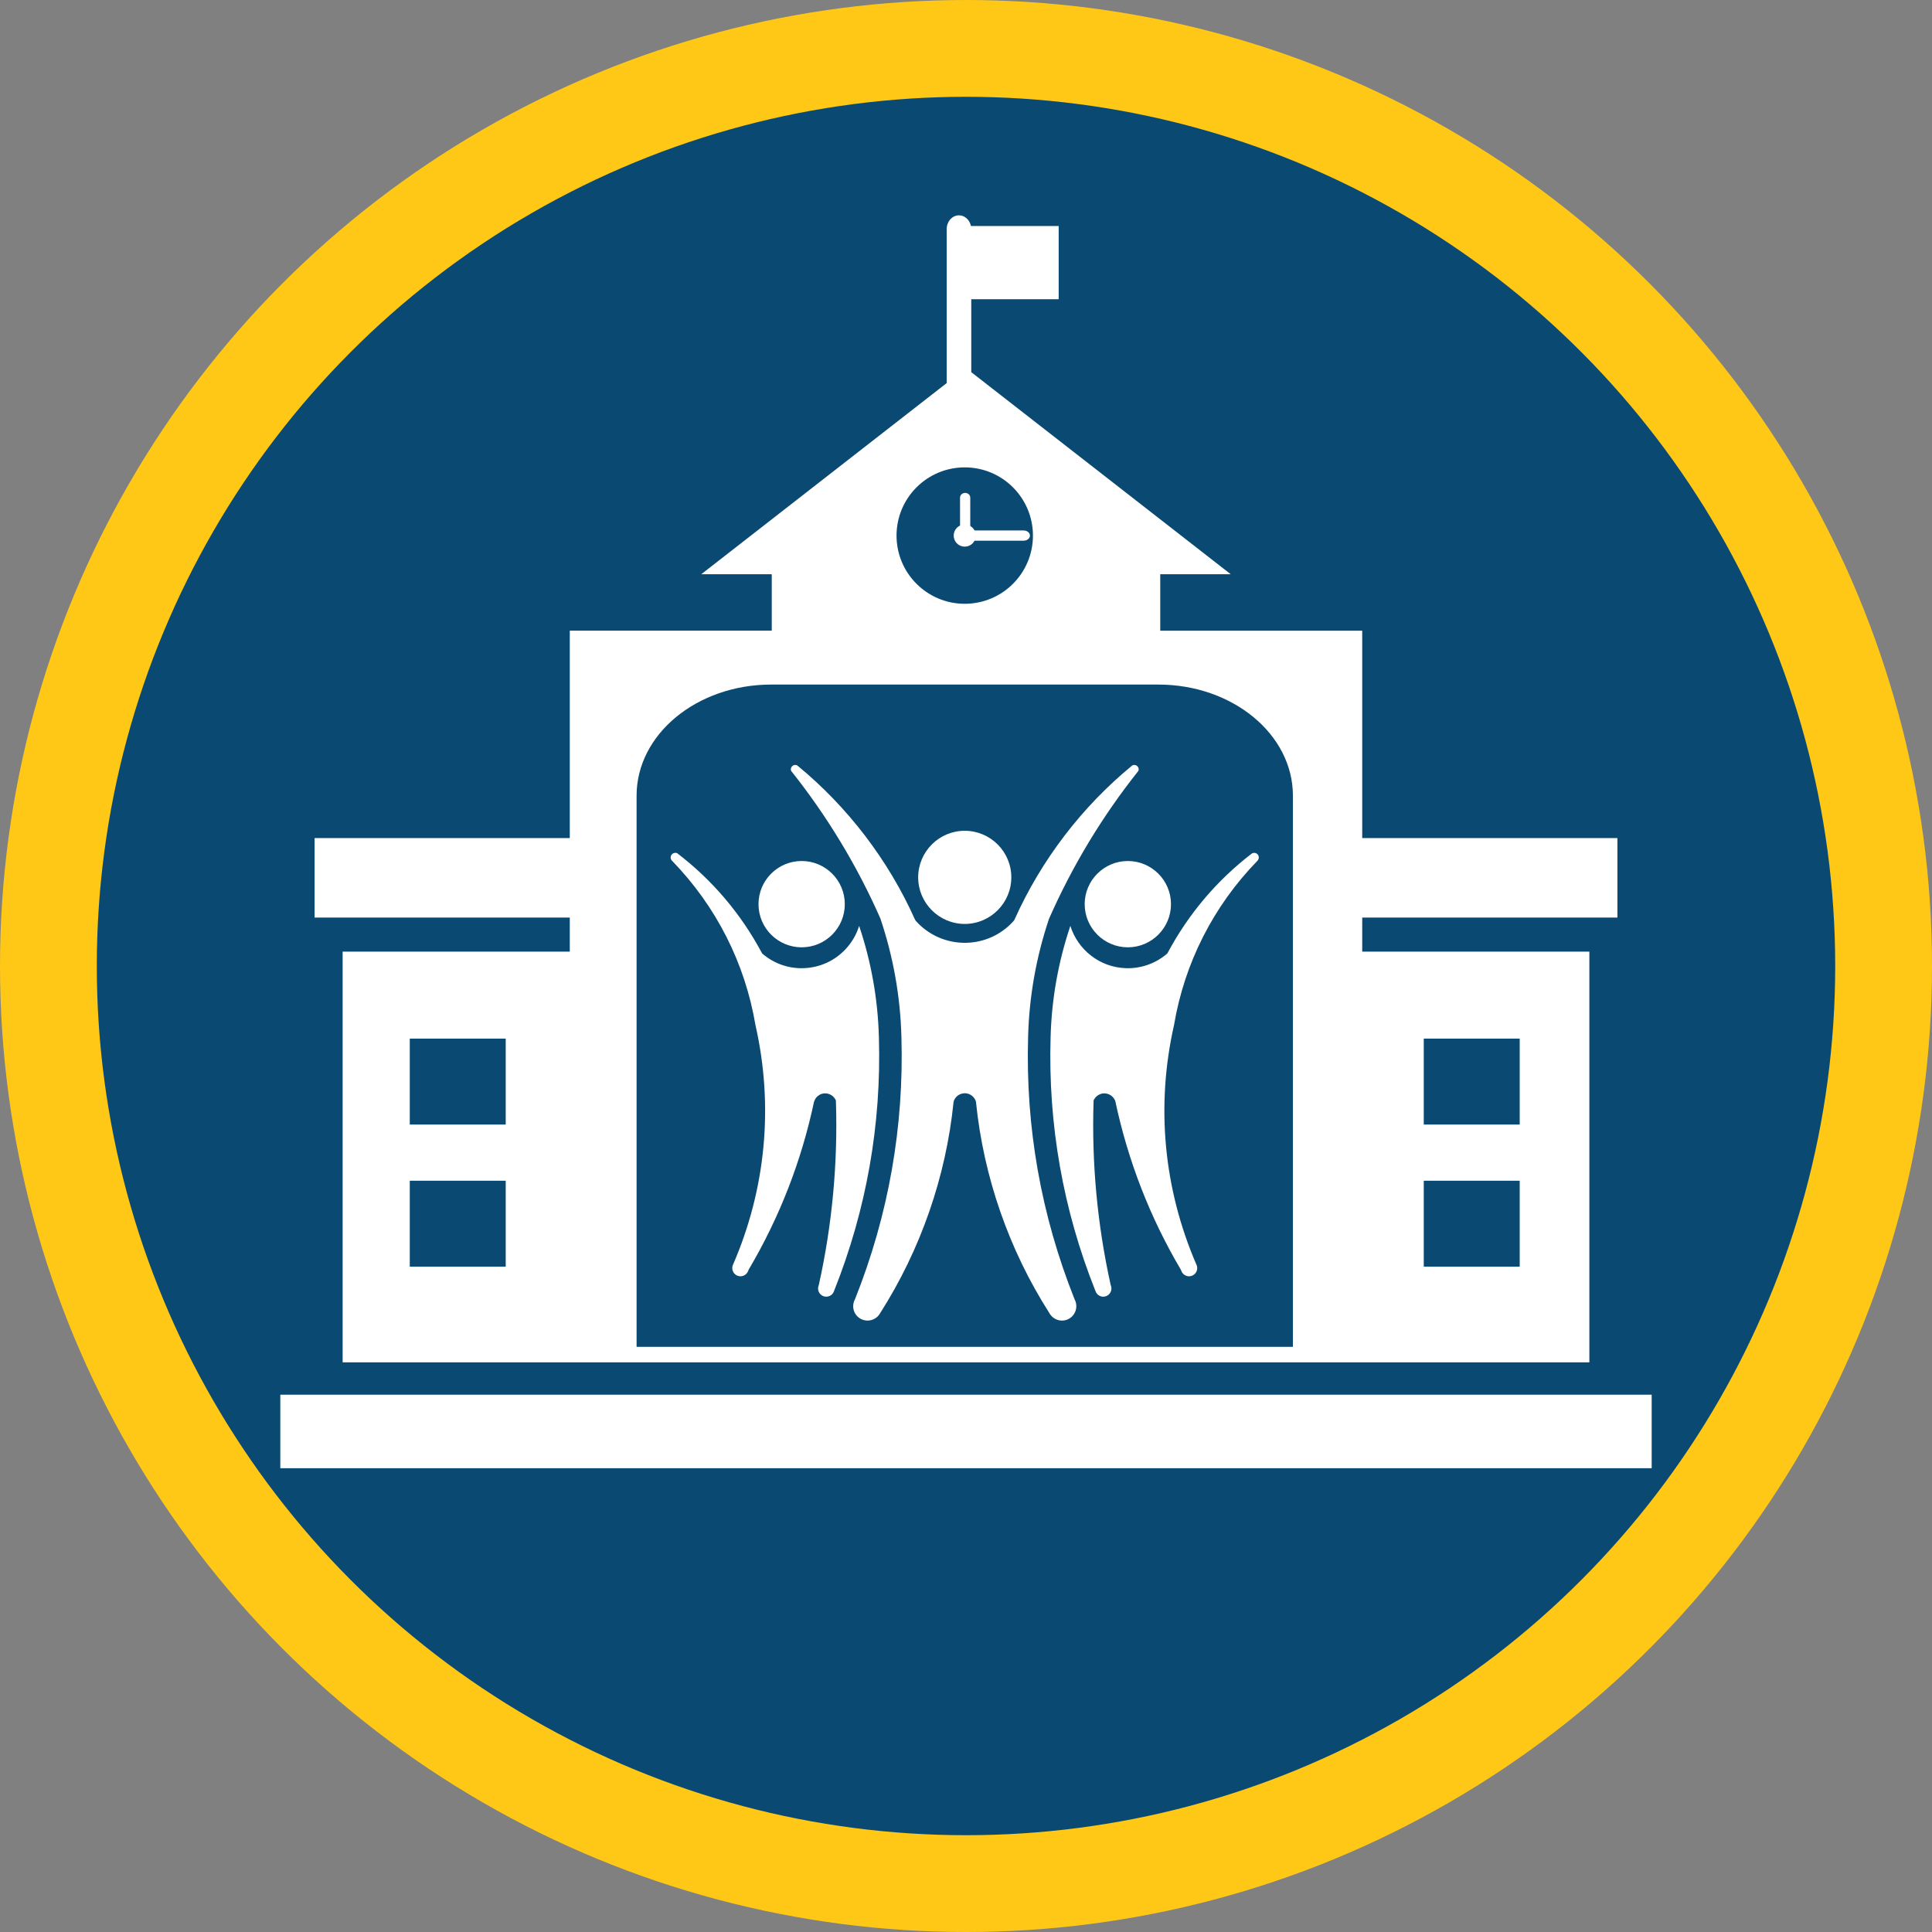
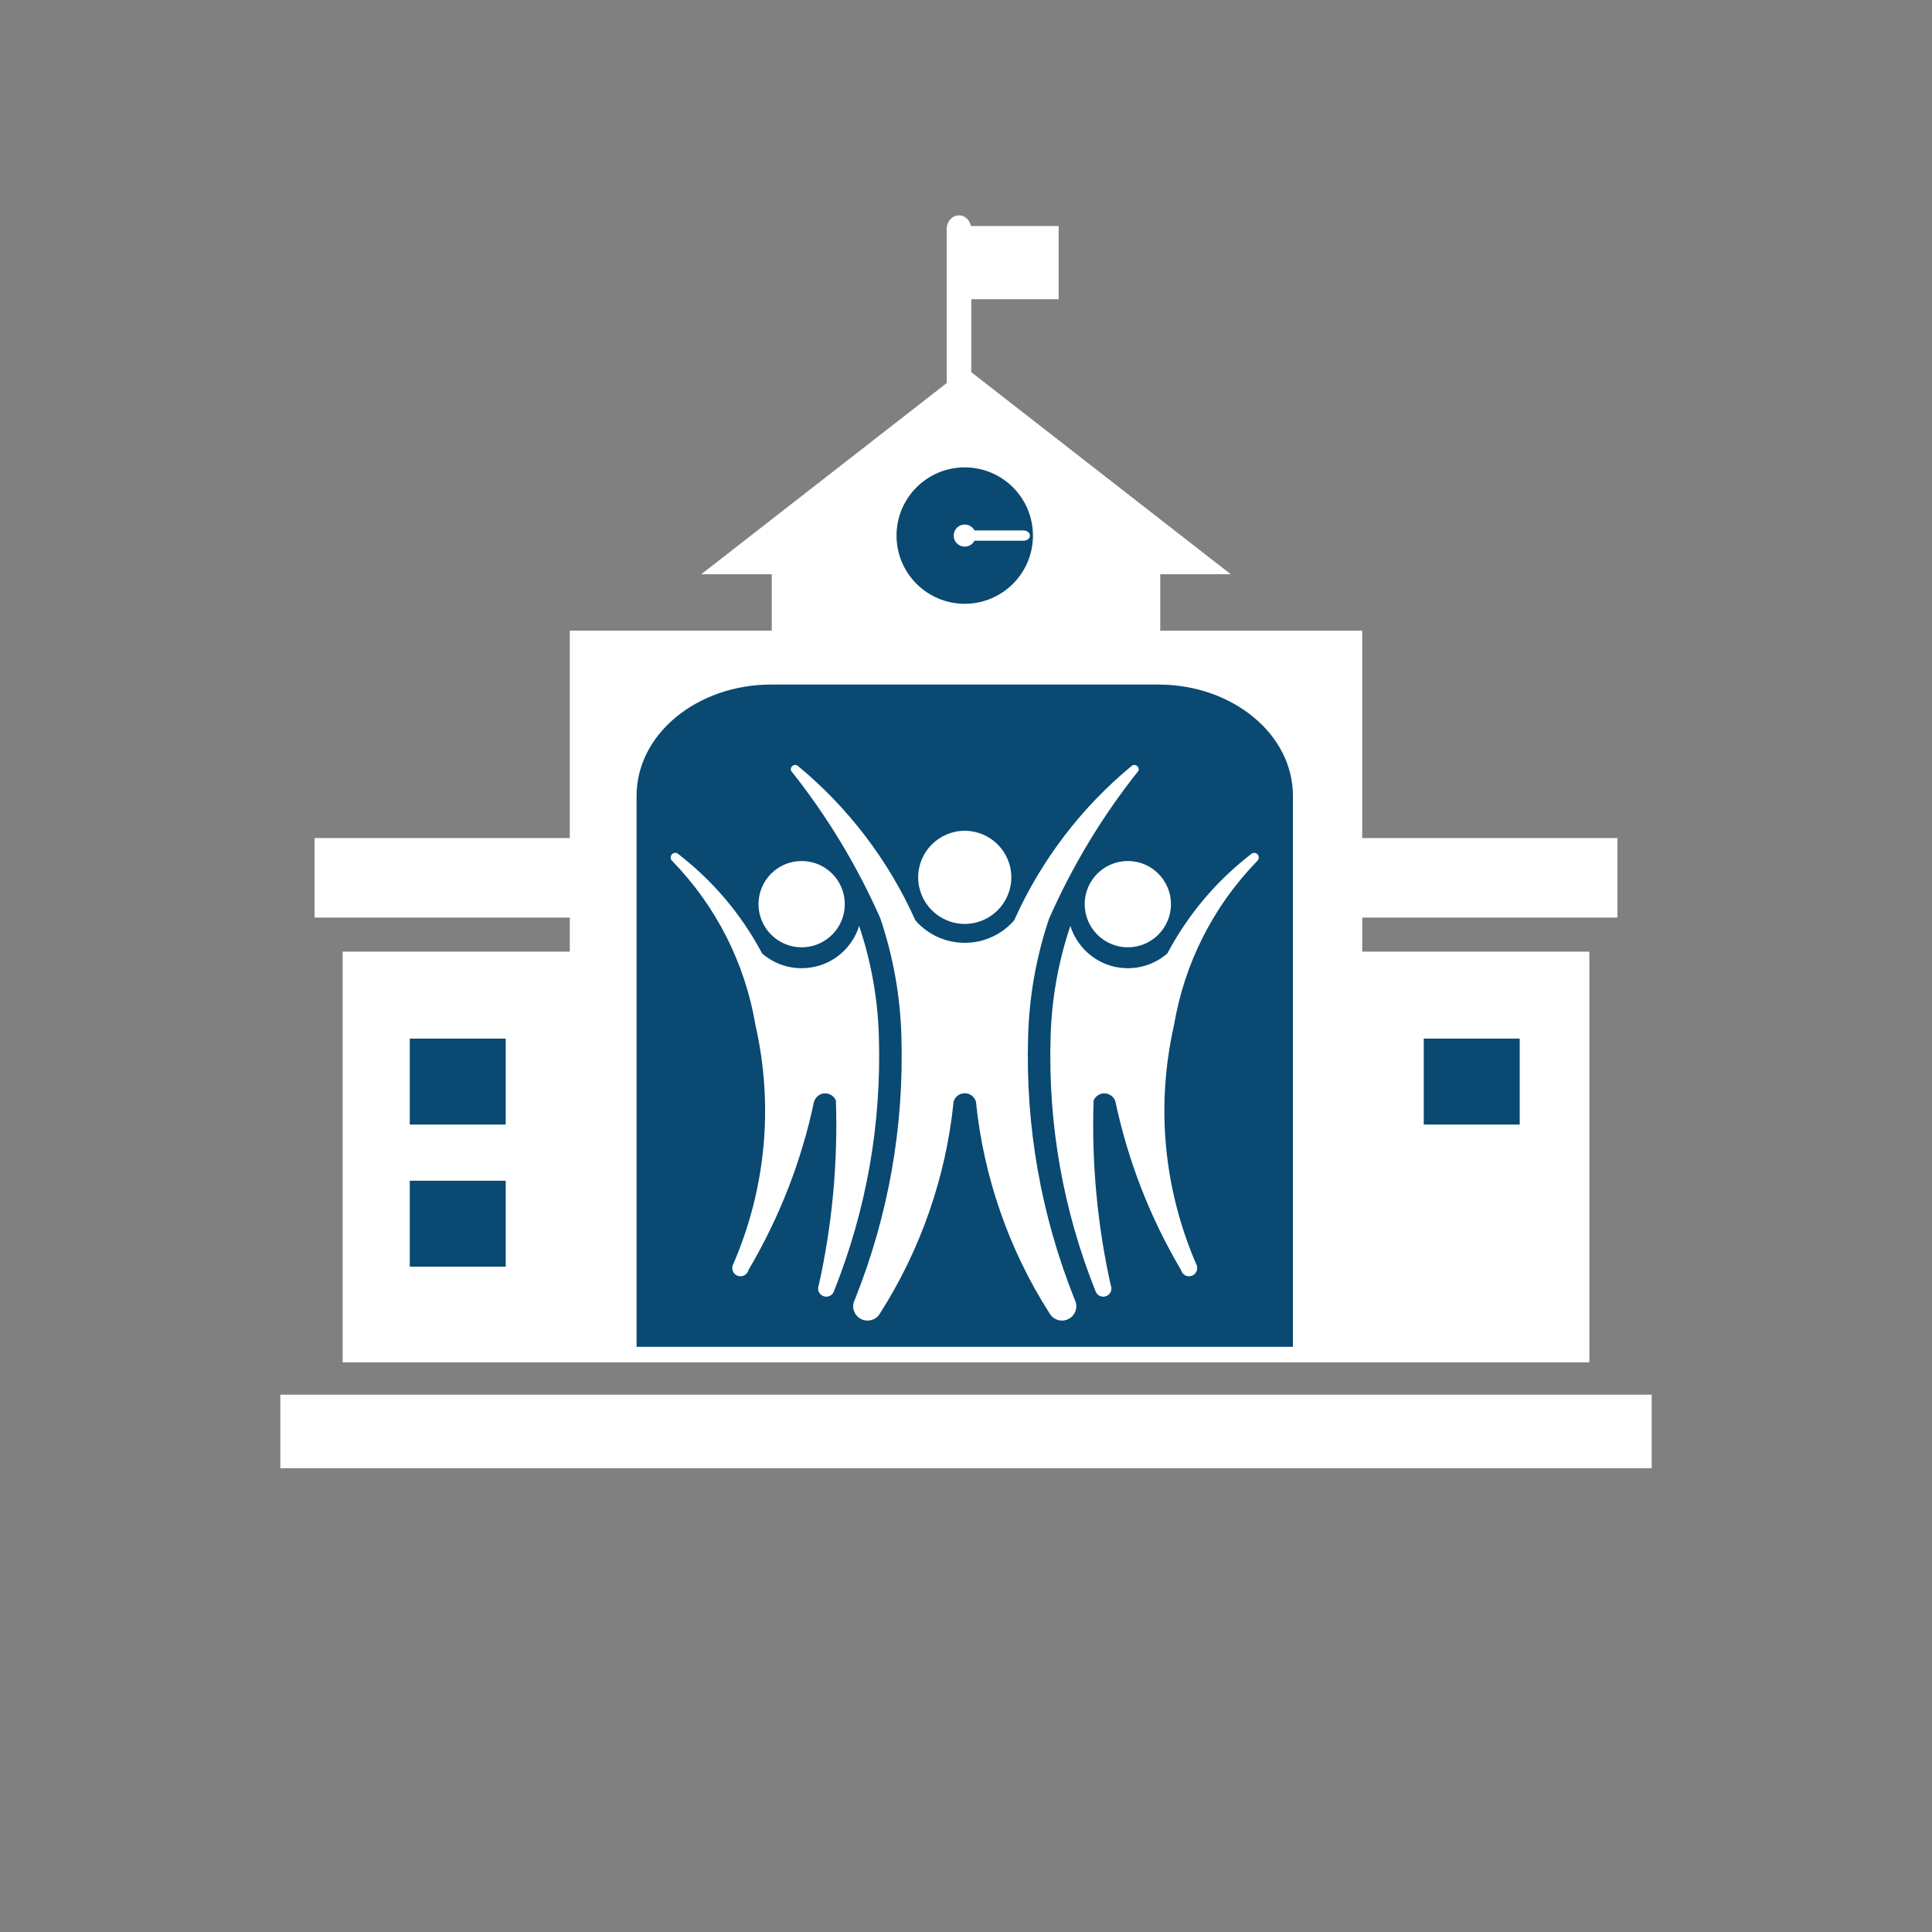
<svg xmlns="http://www.w3.org/2000/svg" id="Layer_1" data-name="Layer 1" version="1.1" viewBox="0 0 303.571 303.571">
  <rect x="0" y="0" width="303.571" height="303.571" fill="#808080" stroke="none" />
  <defs>
    <style>
      .cls-1 {
        stroke: #fff;
        stroke-linejoin: round;
        stroke-width: .514px;
      }

      .cls-1, .cls-2 {
        fill: #fff;
      }

      .cls-3, .cls-2 {
        stroke-width: 0px;
      }

      .cls-3, .cls-4 {
        fill: #094972;
      }

      .cls-4 {
        stroke: #ffc816;
        stroke-miterlimit: 10;
        stroke-width: 15.21px;
      }
    </style>
  </defs>
-   <circle class="cls-4" cx="151.786" cy="151.786" r="144.181" />
  <g>
    <g>
      <rect class="cls-2" x="44.046" y="219.146" width="215.479" height="11.552" />
      <path class="cls-2" d="M254.14,144.174v-12.491h-40.098v-32.585h-31.735v-8.866h11.08l-40.774-31.755v-11.463h13.734v-11.502h-13.784c-.199-.959-.967-1.677-1.881-1.677-1.065,0-1.931.973-1.931,2.168v24.191l-38.567,30.037h11.08v8.866h-31.735v32.585h-40.098v12.491h40.098v5.355h-35.691v64.534h195.895v-64.534h-35.69v-5.355h40.098Z" />
    </g>
    <g>
      <g>
        <rect class="cls-3" x="64.388" y="163.195" width="15.074" height="13.504" />
        <rect class="cls-3" x="64.388" y="185.526" width="15.074" height="13.504" />
      </g>
      <g>
        <rect class="cls-3" x="223.713" y="163.194" width="15.075" height="13.504" />
-         <rect class="cls-3" x="223.713" y="185.526" width="15.075" height="13.504" />
      </g>
    </g>
    <path class="cls-3" d="M100.025,211.628v-86.603c0-9.643,9.473-17.461,21.155-17.461h60.818c11.685,0,21.153,7.818,21.153,17.461v86.603h-103.127Z" />
    <path class="cls-2" d="M188.056,198.864c-5.229-12.028-6.46-25.077-3.583-37.802,1.64-9.722,6.154-18.641,13.046-25.75.335-.304.359-.764.091-1.062-.232-.258-.618-.316-.915-.136-5.453,4.183-9.919,9.438-13.205,15.573l-.068.127-.11.092c-1.789,1.508-4.066,2.299-6.4,2.223-4.13-.132-7.564-2.907-8.73-6.646-1.903,5.647-2.947,11.521-3.105,17.501-.405,13.697,1.958,27.089,7.026,39.812.122.379.348.646.653.805.305.158.654.188.981.084.328-.104.596-.329.754-.634.159-.305.188-.654.085-.981l-.067-.205c-2.089-9.438-2.991-19.123-2.679-28.787l.006-.182.088-.159c.22-.395.575-.693,1.002-.839.949-.327,1.993.18,2.322,1.132,1.996,9.394,5.448,18.265,10.285,26.456l.069.155c.215.678.938,1.053,1.617.84.676-.214,1.053-.939.839-1.617Z" />
    <path class="cls-2" d="M177.214,135.289c-3.738,0-6.78,3.042-6.78,6.78s3.042,6.78,6.78,6.78,6.78-3.042,6.78-6.78-3.042-6.78-6.78-6.78Z" />
    <path class="cls-2" d="M167.952,207.221c1.077-.593,1.482-1.958.903-3.043-5.283-13.25-7.73-27.117-7.31-41.291.167-6.304,1.272-12.534,3.283-18.513,3.683-8.361,8.402-16.163,14.051-23.253.054-.15.054-.312,0-.464-.062-.174-.188-.314-.354-.394h0c-.197-.094-.424-.089-.616.01-7.92,6.5-14.318,14.876-18.502,24.227l-.124.192c-.267.301-.556.589-.857.858-4.242,3.769-10.759,3.384-14.528-.858l-.124-.192c-4.185-9.351-10.583-17.727-18.502-24.227-.149-.077-.319-.098-.485-.058-.179.044-.331.156-.426.314-.108.179-.129.396-.06.59,5.649,7.091,10.367,14.892,14.026,23.19,2.036,6.042,3.14,12.272,3.308,18.578.42,14.171-2.027,28.039-7.275,41.213-.32.608-.379,1.22-.204,1.797.176.577.565,1.052,1.098,1.336,1.085.58,2.45.174,3.043-.903,6.362-9.978,10.34-21.426,11.53-33.149l.037-.169c.185-.535.598-.948,1.133-1.132.195-.067.396-.101.596-.101.274,0,.546.062.8.186.438.214.768.586.926,1.048l.037.168c1.19,11.724,5.169,23.173,11.506,33.107.316.57.795.954,1.375,1.122.578.168,1.189.101,1.719-.191Z" />
    <path class="cls-2" d="M151.588,130.539c-4.035,0-7.318,3.283-7.318,7.318s3.283,7.318,7.318,7.318,7.318-3.283,7.318-7.318-3.283-7.318-7.318-7.318Z" />
    <g>
      <path class="cls-2" d="M129.352,203.653c.319.127.668.124.985-.013.316-.136.56-.386.687-.706l.05-.14c5.068-12.724,7.431-26.116,7.025-39.804v-.028c-.159-5.963-1.202-11.834-3.105-17.48-.372,1.196-.98,2.315-1.803,3.29-1.628,1.931-3.912,3.112-6.429,3.326-2.519.215-4.968-.565-6.899-2.194l-.11-.092-.068-.127c-3.285-6.134-7.751-11.39-13.275-15.622-.097-.052-.293-.082-.48-.034-.188.047-.347.165-.447.332-.179.298-.121.682.137.914,6.929,7.146,11.443,16.064,13.091,25.827,2.869,12.684,1.637,25.732-3.569,37.695-.118.298-.114.648.022.964s.386.56.706.687c.319.127.669.123.985-.013.316-.136.561-.387.688-.706l.101-.244c4.837-8.191,8.29-17.062,10.261-26.367.172-.516.47-.872.865-1.091.274-.153.578-.231.884-.231.168,0,.337.023.503.071.469.134.858.442,1.096.869l.088.159.006.181c.312,9.665-.589,19.35-2.679,28.788l-.036.116c-.263.66.06,1.41.72,1.673Z" />
      <polygon class="cls-2" points="138.85 162.969 138.85 162.969 138.849 162.969 138.85 162.969" />
    </g>
    <circle class="cls-2" cx="125.962" cy="142.069" r="6.78" />
    <g>
      <path class="cls-3" d="M162.304,84.155c0,5.918-4.798,10.716-10.716,10.716s-10.717-4.798-10.717-10.716,4.798-10.717,10.717-10.717,10.716,4.798,10.716,10.717Z" />
      <path class="cls-1" d="M153.07,84.155c0,.818-.664,1.482-1.482,1.482s-1.481-.663-1.481-1.482.663-1.482,1.481-1.482,1.482.663,1.482,1.482Z" />
-       <path class="cls-1" d="M152.199,83.672c0,.267-.243.483-.545.483h0c-.301,0-.546-.216-.546-.483v-5.483c0-.267.245-.483.546-.483h0c.302,0,.545.216.545.483v5.483Z" />
      <path class="cls-1" d="M152.397,84.7c-.409,0-.743-.244-.743-.546h0c0-.301.334-.546.743-.546h8.435c.41,0,.743.245.743.546h0c0,.302-.333.546-.743.546h-8.435Z" />
    </g>
  </g>
</svg>